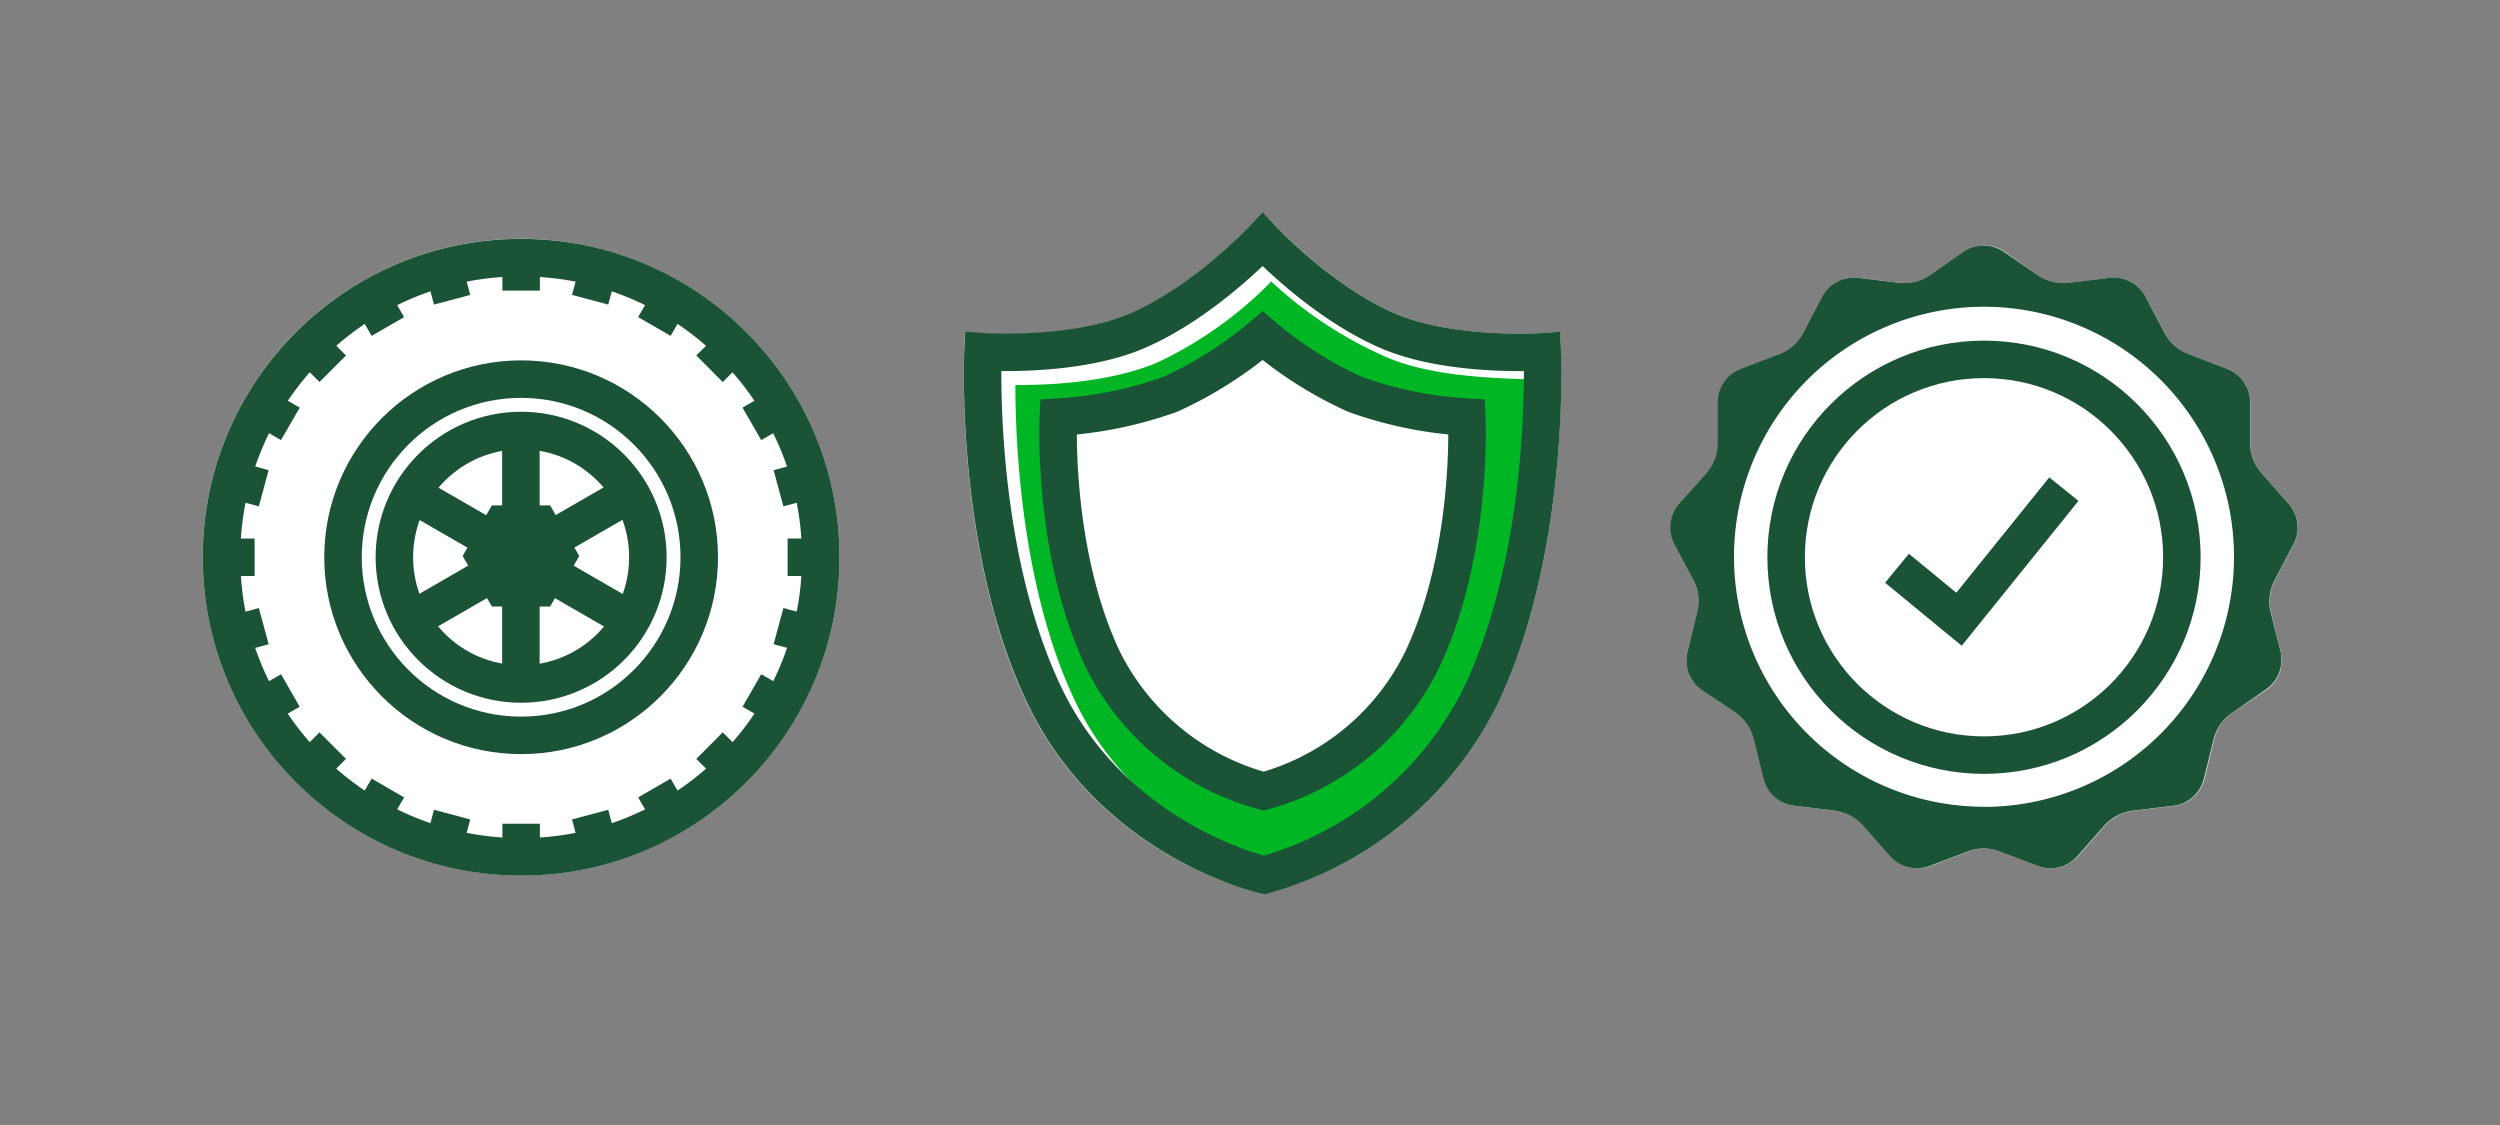
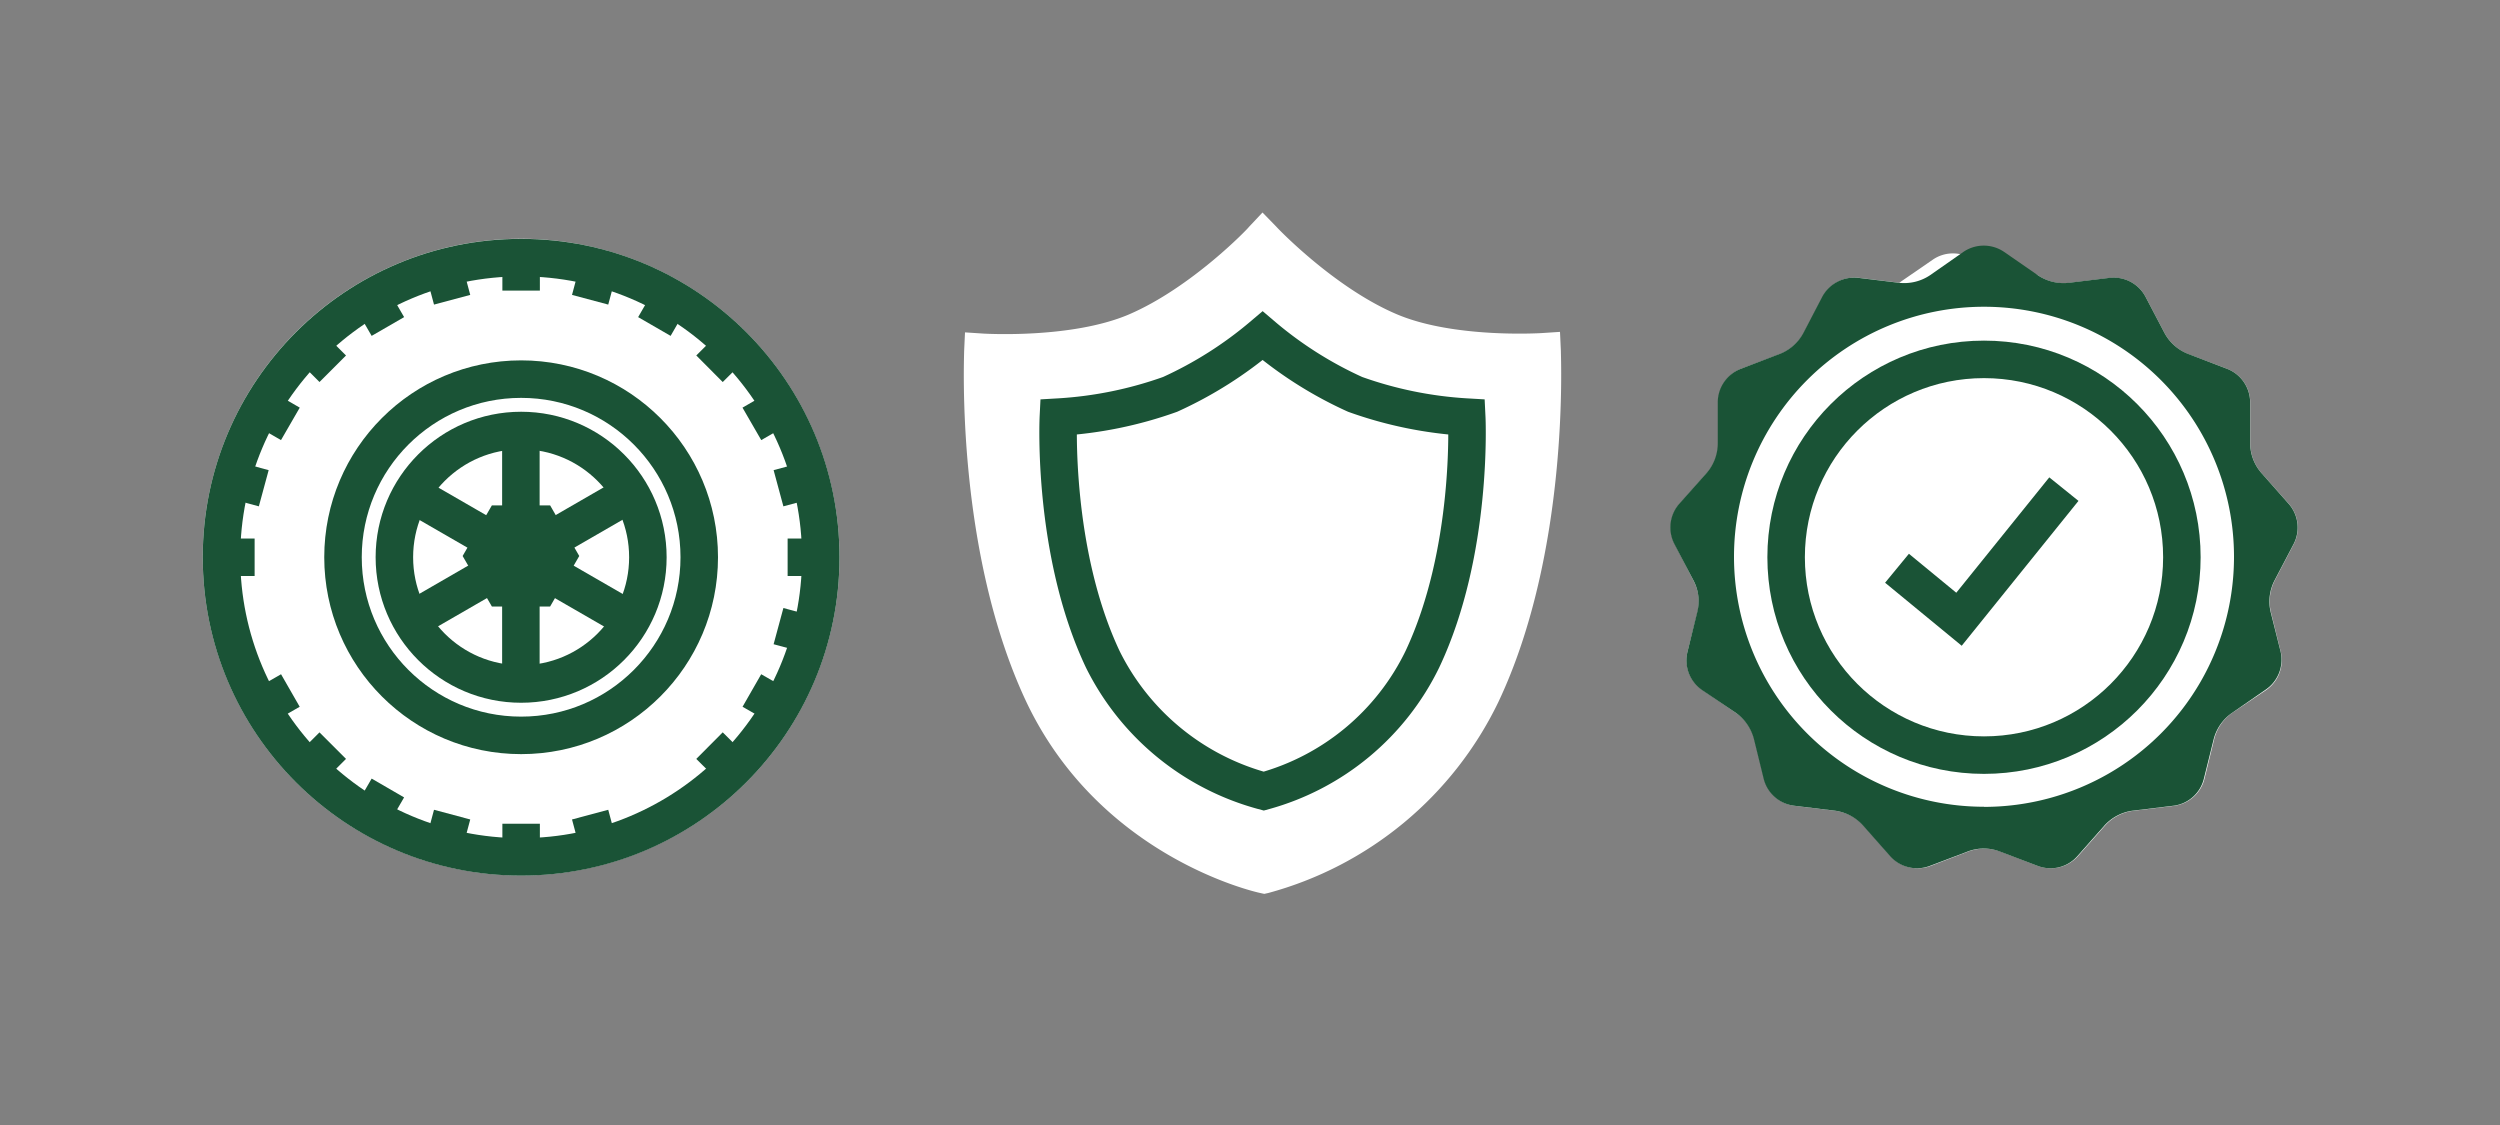
<svg xmlns="http://www.w3.org/2000/svg" id="DELIVERABLE_ART_WORKS" data-name="DELIVERABLE ART WORKS" viewBox="0 0 200 90">
  <rect x="0" y="0" width="200" height="90" fill="#808080" stroke="none" />
  <title>financingAdditionalNeeds_smp_200x90_smp_200x90</title>
  <path d="M67.16,44.57A25.47,25.47,0,1,1,41.69,19.1,25.5,25.5,0,0,1,67.16,44.57Z" style="fill:#fff" />
  <path d="M124.8,26.55l-1.52.1c-.07,0-7,.43-11.56-1.52-5-2.13-9.57-6.93-9.62-7L101,17l-1.1,1.17c0,.05-4.59,4.85-9.62,7-4.59,1.94-11.49,1.52-11.56,1.52l-1.52-.1-.07,1.52c0,.65-.68,16.07,5,28.09C88,68.51,100.29,71.33,100.82,71.44l.32.07.32-.07a28.79,28.79,0,0,0,18.41-15.28c5.68-12,5-27.44,5-28.09Z" style="fill:#fff" />
-   <path d="M182,46.4a3.72,3.72,0,0,0-.32,2.6l.78,3.14a2.9,2.9,0,0,1-1.16,3.06L178.62,57a3.66,3.66,0,0,0-1.49,2.16l-.77,3.14a2.89,2.89,0,0,1-2.46,2.17l-3.2.39a3.69,3.69,0,0,0-2.32,1.21l-2.14,2.42a2.91,2.91,0,0,1-3.19.79l-3-1.15a3.67,3.67,0,0,0-2.61,0l-3,1.15a2.89,2.89,0,0,1-3.18-.79l-2.14-2.42a3.71,3.71,0,0,0-2.32-1.21l-3.2-.39a2.89,2.89,0,0,1-2.46-2.17l-.77-3.14A3.66,3.66,0,0,0,138.83,57l-2.66-1.83A2.88,2.88,0,0,1,135,52.14L135.8,49a3.59,3.59,0,0,0-.31-2.53L134,43.54a2.88,2.88,0,0,1,.39-3.25l2.17-2.45a3.56,3.56,0,0,0,.91-2.38V32.19a2.89,2.89,0,0,1,1.86-2.7l3-1.14a3.71,3.71,0,0,0,2-1.74l1.5-2.86a2.87,2.87,0,0,1,2.9-1.52l3.21.39a3.65,3.65,0,0,0,2.54-.63l2.66-1.83a2.84,2.84,0,0,1,3.27,0L163,22a3.65,3.65,0,0,0,2.54.63l3.21-.39a2.87,2.87,0,0,1,2.9,1.52l1.5,2.86a3.71,3.71,0,0,0,2,1.74l3,1.14a2.89,2.89,0,0,1,1.87,2.7v3.23a3.68,3.68,0,0,0,.93,2.45l2.15,2.42a2.88,2.88,0,0,1,.39,3.25Z" style="fill:#fff" />
+   <path d="M182,46.4a3.72,3.72,0,0,0-.32,2.6l.78,3.14a2.9,2.9,0,0,1-1.16,3.06L178.62,57a3.66,3.66,0,0,0-1.49,2.16l-.77,3.14a2.89,2.89,0,0,1-2.46,2.17l-3.2.39a3.69,3.69,0,0,0-2.32,1.21l-2.14,2.42a2.91,2.91,0,0,1-3.19.79l-3-1.15a3.67,3.67,0,0,0-2.61,0l-3,1.15a2.89,2.89,0,0,1-3.18-.79l-2.14-2.42a3.71,3.71,0,0,0-2.32-1.21l-3.2-.39a2.89,2.89,0,0,1-2.46-2.17l-.77-3.14A3.66,3.66,0,0,0,138.83,57l-2.66-1.83A2.88,2.88,0,0,1,135,52.14L135.8,49a3.59,3.59,0,0,0-.31-2.53L134,43.54a2.88,2.88,0,0,1,.39-3.25l2.17-2.45a3.56,3.56,0,0,0,.91-2.38V32.19a2.89,2.89,0,0,1,1.86-2.7l3-1.14a3.71,3.71,0,0,0,2-1.74l1.5-2.86a2.87,2.87,0,0,1,2.9-1.52l3.21.39l2.66-1.83a2.84,2.84,0,0,1,3.27,0L163,22a3.65,3.65,0,0,0,2.54.63l3.21-.39a2.87,2.87,0,0,1,2.9,1.52l1.5,2.86a3.71,3.71,0,0,0,2,1.74l3,1.14a2.89,2.89,0,0,1,1.87,2.7v3.23a3.68,3.68,0,0,0,.93,2.45l2.15,2.42a2.88,2.88,0,0,1,.39,3.25Z" style="fill:#fff" />
  <circle cx="41.69" cy="44.58" r="23.97" style="fill:none;stroke:#1a5336;stroke-linejoin:bevel;stroke-width:3px" />
  <circle cx="41.69" cy="44.58" r="14.25" style="fill:none;stroke:#1a5336;stroke-linejoin:bevel;stroke-width:3px" />
  <polygon points="44.01 40.43 39.35 40.43 37.01 44.48 39.35 48.52 44.01 48.52 46.34 44.48 44.01 40.43" style="fill:#1a5336" />
  <line x1="41.67" y1="34.32" x2="41.67" y2="54.83" style="fill:none;stroke:#1a5336;stroke-linejoin:bevel;stroke-width:3px" />
  <line x1="32.8" y1="39.43" x2="50.58" y2="49.69" style="fill:none;stroke:#1a5336;stroke-linejoin:bevel;stroke-width:3px" />
  <line x1="32.8" y1="49.67" x2="50.58" y2="39.4" style="fill:none;stroke:#1a5336;stroke-linejoin:bevel;stroke-width:3px" />
  <circle cx="41.69" cy="44.58" r="10.14" style="fill:none;stroke:#1a5336;stroke-linejoin:bevel;stroke-width:3px" />
  <line x1="41.69" y1="20.58" x2="41.69" y2="23.25" style="fill:none;stroke:#1a5336;stroke-linejoin:bevel;stroke-width:3px" />
  <line x1="35.48" y1="21.4" x2="36.17" y2="23.98" style="fill:none;stroke:#1a5336;stroke-linejoin:bevel;stroke-width:3px" />
  <line x1="29.69" y1="23.8" x2="31.03" y2="26.12" style="fill:none;stroke:#1a5336;stroke-linejoin:bevel;stroke-width:3px" />
  <line x1="24.73" y1="27.61" x2="26.62" y2="29.5" style="fill:none;stroke:#1a5336;stroke-linejoin:bevel;stroke-width:3px" />
  <line x1="20.91" y1="32.57" x2="23.23" y2="33.91" style="fill:none;stroke:#1a5336;stroke-linejoin:bevel;stroke-width:3px" />
  <line x1="18.52" y1="38.36" x2="21.1" y2="39.06" style="fill:none;stroke:#1a5336;stroke-linejoin:bevel;stroke-width:3px" />
  <line x1="17.7" y1="44.58" x2="20.37" y2="44.58" style="fill:none;stroke:#1a5336;stroke-linejoin:bevel;stroke-width:3px" />
-   <line x1="18.52" y1="50.79" x2="21.1" y2="50.09" style="fill:none;stroke:#1a5336;stroke-linejoin:bevel;stroke-width:3px" />
  <line x1="20.91" y1="56.57" x2="23.23" y2="55.24" style="fill:none;stroke:#1a5336;stroke-linejoin:bevel;stroke-width:3px" />
  <line x1="24.73" y1="61.54" x2="26.62" y2="59.65" style="fill:none;stroke:#1a5336;stroke-linejoin:bevel;stroke-width:3px" />
  <line x1="29.69" y1="65.35" x2="31.03" y2="63.04" style="fill:none;stroke:#1a5336;stroke-linejoin:bevel;stroke-width:3px" />
  <line x1="35.48" y1="67.75" x2="36.17" y2="65.17" style="fill:none;stroke:#1a5336;stroke-linejoin:bevel;stroke-width:3px" />
  <line x1="41.69" y1="68.57" x2="41.69" y2="65.9" style="fill:none;stroke:#1a5336;stroke-linejoin:bevel;stroke-width:3px" />
  <line x1="47.9" y1="67.75" x2="47.21" y2="65.17" style="fill:none;stroke:#1a5336;stroke-linejoin:bevel;stroke-width:3px" />
-   <line x1="53.69" y1="65.35" x2="52.35" y2="63.04" style="fill:none;stroke:#1a5336;stroke-linejoin:bevel;stroke-width:3px" />
  <line x1="58.66" y1="61.54" x2="56.76" y2="59.65" style="fill:none;stroke:#1a5336;stroke-linejoin:bevel;stroke-width:3px" />
  <line x1="62.47" y1="56.57" x2="60.15" y2="55.24" style="fill:none;stroke:#1a5336;stroke-linejoin:bevel;stroke-width:3px" />
  <line x1="64.87" y1="50.79" x2="62.28" y2="50.09" style="fill:none;stroke:#1a5336;stroke-linejoin:bevel;stroke-width:3px" />
  <line x1="65.69" y1="44.58" x2="63.01" y2="44.58" style="fill:none;stroke:#1a5336;stroke-linejoin:bevel;stroke-width:3px" />
  <line x1="64.87" y1="38.36" x2="62.28" y2="39.06" style="fill:none;stroke:#1a5336;stroke-linejoin:bevel;stroke-width:3px" />
  <line x1="62.47" y1="32.57" x2="60.15" y2="33.91" style="fill:none;stroke:#1a5336;stroke-linejoin:bevel;stroke-width:3px" />
  <line x1="58.66" y1="27.61" x2="56.76" y2="29.5" style="fill:none;stroke:#1a5336;stroke-linejoin:bevel;stroke-width:3px" />
  <line x1="53.69" y1="23.8" x2="52.35" y2="26.12" style="fill:none;stroke:#1a5336;stroke-linejoin:bevel;stroke-width:3px" />
  <line x1="47.9" y1="21.4" x2="47.21" y2="23.98" style="fill:none;stroke:#1a5336;stroke-linejoin:bevel;stroke-width:3px" />
  <path d="M123.38,28.14s-7.26.48-12.24-1.63c-5.4-2.28-10.13-7.34-10.13-7.34s-4.74,5.06-10.14,7.34c-5,2.11-12.23,1.63-12.23,1.63S77.91,43.7,83.5,55.52,101.14,70,101.14,70a27.53,27.53,0,0,0,17.38-14.46C124.1,43.7,123.38,28.14,123.38,28.14Z" style="fill:#fff" />
-   <path d="M111,28.61a33,33,0,0,1-9.3-6.09A31.49,31.49,0,0,1,92.59,29c-3.86,1.63-8.88,1.82-11.36,1.8,0,4.08.36,15.94,4.74,25.21,4.7,9.94,14.41,13,16.3,13.56a26.25,26.25,0,0,0,16-13.56c4.38-9.29,4.8-21.54,4.79-25.63C120.15,30.25,114.88,30.24,111,28.61Z" style="fill:#00b624" />
-   <path d="M123.38,28.14s-7.26.48-12.24-1.63c-5.4-2.28-10.13-7.34-10.13-7.34s-4.74,5.06-10.14,7.34c-5,2.11-12.23,1.63-12.23,1.63S77.91,43.7,83.5,55.52,101.14,70,101.14,70a27.53,27.53,0,0,0,17.38-14.46C124.1,43.7,123.38,28.14,123.38,28.14Z" style="fill:none;stroke:#1a5336;stroke-miterlimit:10;stroke-width:3px" />
  <path d="M117.34,33.37a31.92,31.92,0,0,1-8.93-1.82,31.39,31.39,0,0,1-7.4-4.69,31.64,31.64,0,0,1-7.4,4.69,32,32,0,0,1-8.94,1.82s-.53,10.73,3.55,19.37A20.2,20.2,0,0,0,101.1,63.29a20,20,0,0,0,12.69-10.55C117.87,44.1,117.34,33.37,117.34,33.37Z" style="fill:#fff;stroke:#1a5336;stroke-miterlimit:10;stroke-width:3px" />
  <path d="M183.48,43.54a2.87,2.87,0,0,0-.4-3.25l-2.14-2.42a3.66,3.66,0,0,1-.93-2.44V32.19a2.88,2.88,0,0,0-1.86-2.69l-3-1.15a3.65,3.65,0,0,1-2-1.73l-1.5-2.86a2.88,2.88,0,0,0-2.9-1.53l-3.21.39A3.69,3.69,0,0,1,163,22l-2.66-1.84a2.89,2.89,0,0,0-3.28,0L154.43,22a3.72,3.72,0,0,1-2.55.62l-3.2-.39a2.9,2.9,0,0,0-2.91,1.53l-1.49,2.86a3.64,3.64,0,0,1-2,1.73l-3,1.15a2.88,2.88,0,0,0-1.86,2.69v3.28a3.61,3.61,0,0,1-.9,2.38l-2.17,2.44a2.88,2.88,0,0,0-.39,3.25l1.52,2.9a3.53,3.53,0,0,1,.3,2.53L135,52.14a2.88,2.88,0,0,0,1.16,3.06L138.83,57a3.72,3.72,0,0,1,1.49,2.15l.77,3.14a2.87,2.87,0,0,0,2.45,2.17l3.21.39a3.68,3.68,0,0,1,2.32,1.22l2.14,2.42a2.87,2.87,0,0,0,3.18.78l3-1.14a3.59,3.59,0,0,1,2.62,0l3,1.14a2.86,2.86,0,0,0,3.18-.78l2.14-2.42a3.7,3.7,0,0,1,2.32-1.22l3.21-.39a2.86,2.86,0,0,0,2.45-2.17l.78-3.14A3.66,3.66,0,0,1,178.61,57l2.66-1.84a2.89,2.89,0,0,0,1.17-3.06L181.66,49a3.67,3.67,0,0,1,.32-2.6Zm-24.76,21a20,20,0,1,1,20-20A20,20,0,0,1,158.72,64.55Z" style="fill:#1a5336" />
  <circle cx="158.72" cy="44.58" r="15.83" style="fill:none;stroke:#1a5336;stroke-miterlimit:10;stroke-width:3px" />
  <polyline points="151.76 45.46 156.72 49.54 165.11 39.13" style="fill:none;stroke:#1a5336;stroke-miterlimit:10;stroke-width:3px" />
</svg>